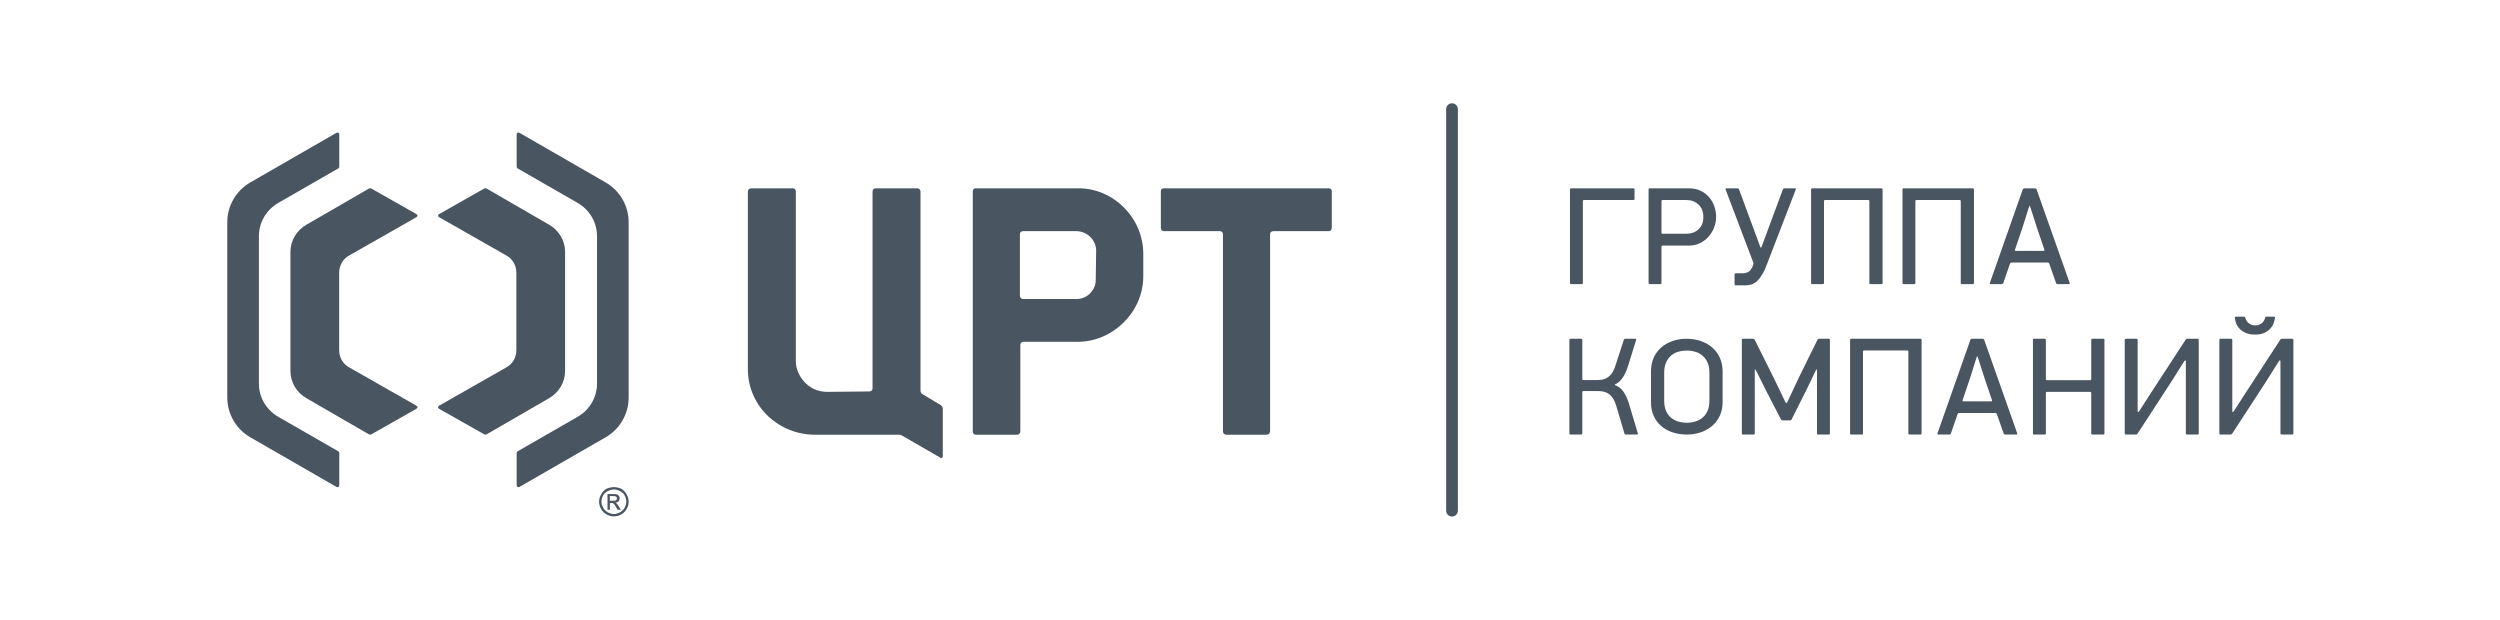
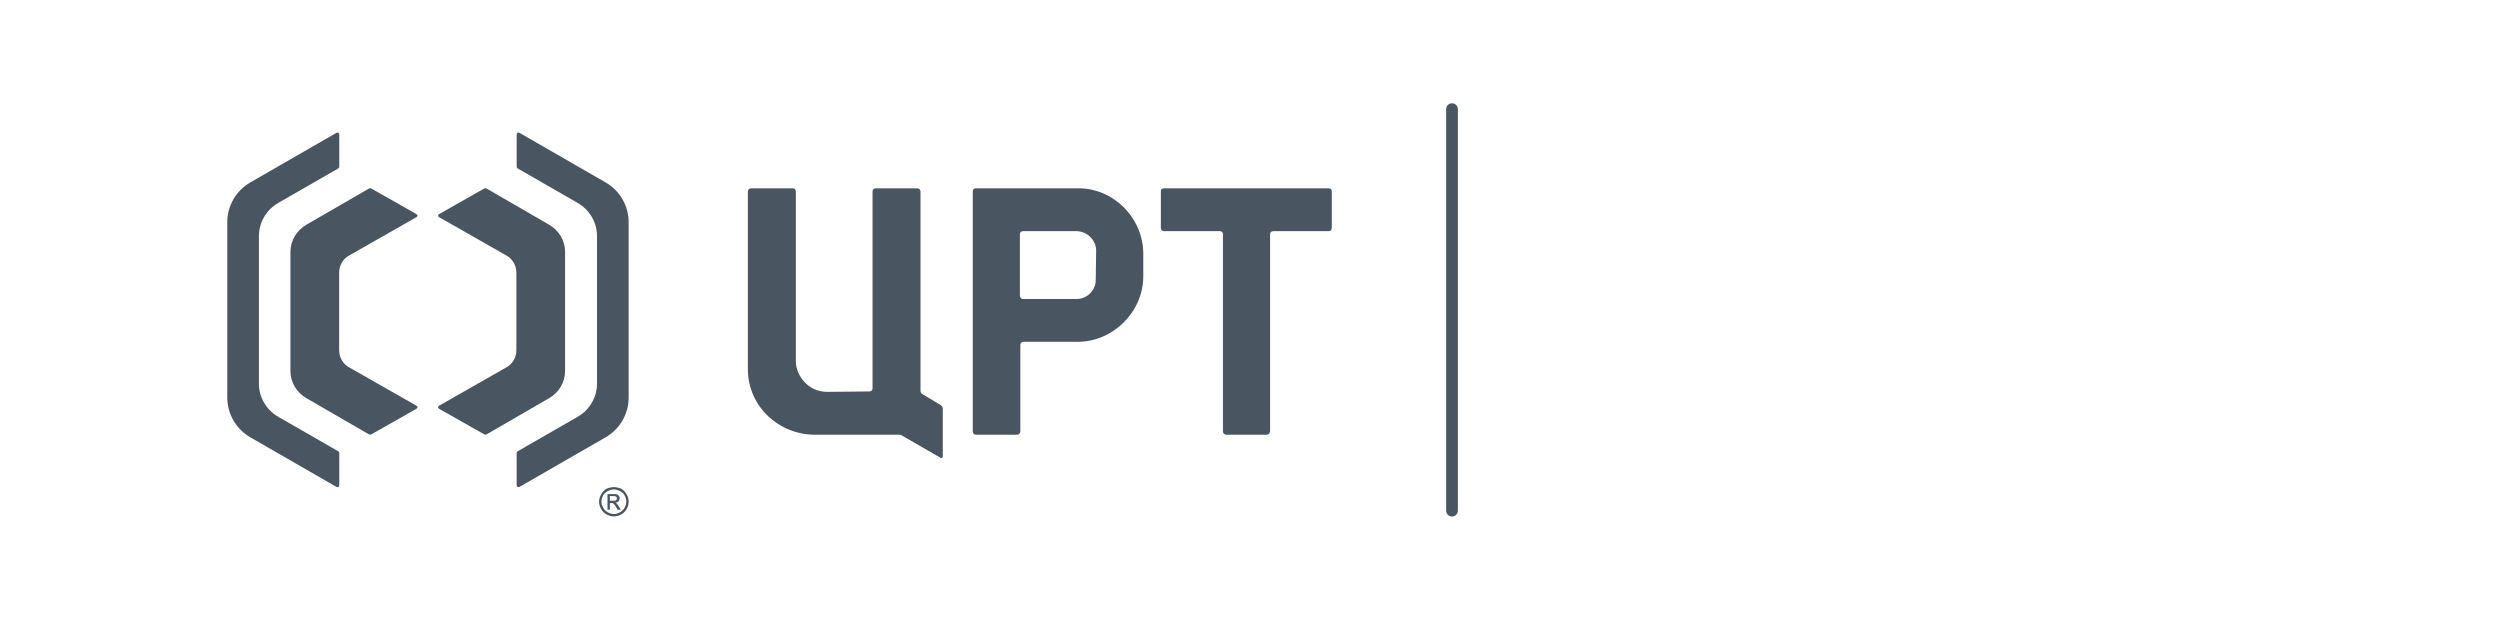
<svg xmlns="http://www.w3.org/2000/svg" width="121" height="30" viewBox="0 0 121 30" fill="none">
  <g clip-path="url(#clip0_5583_15032)">
    <path fill-rule="evenodd" clip-rule="evenodd" d="M70.277 25C70.121 25 69.994 24.874 69.994 24.719V5.281C69.994 5.126 70.121 5 70.277 5C70.434 5 70.561 5.126 70.561 5.281V24.719C70.561 24.874 70.434 25 70.277 25Z" fill="#495561" />
    <path fill-rule="evenodd" clip-rule="evenodd" d="M64.313 9.114H56.33C56.185 9.114 56.185 9.258 56.185 9.258V11.023C56.185 11.187 56.33 11.187 56.33 11.187H59.025C59.191 11.187 59.191 11.331 59.191 11.331V20.875C59.191 21.04 59.357 21.04 59.357 21.04H61.286C61.432 21.04 61.473 20.937 61.473 20.855V11.331C61.473 11.187 61.639 11.187 61.639 11.187H64.313C64.459 11.187 64.459 11.023 64.459 11.023V9.258C64.459 9.114 64.313 9.114 64.313 9.114ZM52.204 9.114H47.227C47.083 9.114 47.083 9.258 47.083 9.258V20.875C47.083 21.04 47.227 21.04 47.227 21.04H49.218C49.363 21.04 49.384 20.897 49.384 20.897V16.709C49.384 16.544 49.529 16.544 49.529 16.544H52.163C53.842 16.544 55.335 15.128 55.335 13.363V12.296C55.335 10.53 53.883 9.114 52.204 9.114V9.114ZM53.033 13.568C53.033 14.04 52.618 14.471 52.121 14.471H49.529C49.363 14.471 49.363 14.307 49.363 14.307V11.331C49.363 11.187 49.529 11.187 49.529 11.187H52.08C52.618 11.187 53.054 11.618 53.054 12.131C53.054 12.336 53.033 13.322 53.033 13.568V13.568ZM45.631 22.066V19.787C45.631 19.664 45.528 19.604 45.528 19.604L44.636 19.07C44.636 19.07 44.553 19.028 44.553 18.905V9.279C44.553 9.279 44.553 9.114 44.387 9.114H42.376C42.376 9.114 42.231 9.114 42.231 9.279V18.803C42.231 18.803 42.231 18.946 42.065 18.946L40.033 18.966C39.079 18.966 38.539 18.145 38.519 17.529V9.279C38.519 9.279 38.519 9.114 38.374 9.114H36.363C36.363 9.114 36.197 9.114 36.197 9.279V17.858C36.197 19.705 37.73 21.04 39.431 21.04H43.496C43.579 21.04 43.62 21.06 43.62 21.06L45.507 22.148C45.507 22.148 45.528 22.168 45.569 22.168C45.569 22.168 45.631 22.168 45.631 22.066" fill="#495561" />
    <path fill-rule="evenodd" clip-rule="evenodd" d="M29.516 24.236H29.679C29.744 24.236 29.793 24.236 29.826 24.204C29.842 24.187 29.858 24.155 29.858 24.123C29.858 24.107 29.858 24.075 29.842 24.059C29.826 24.043 29.809 24.027 29.793 24.027C29.76 24.01 29.727 24.01 29.663 24.01H29.516V24.236ZM29.403 24.67V23.914H29.663C29.76 23.914 29.826 23.914 29.858 23.929C29.907 23.946 29.939 23.962 29.955 24.01C29.988 24.043 29.988 24.075 29.988 24.123C29.988 24.171 29.971 24.22 29.939 24.268C29.89 24.3 29.842 24.332 29.776 24.332C29.793 24.348 29.826 24.348 29.842 24.364C29.874 24.396 29.907 24.445 29.955 24.525L30.053 24.67H29.89L29.826 24.558C29.776 24.461 29.727 24.396 29.695 24.38C29.679 24.348 29.646 24.348 29.597 24.348H29.516V24.67H29.403V24.67ZM29.712 23.688C29.615 23.688 29.516 23.72 29.419 23.769C29.322 23.817 29.24 23.882 29.191 23.978C29.143 24.075 29.11 24.172 29.11 24.284C29.11 24.38 29.143 24.477 29.191 24.574C29.24 24.67 29.322 24.735 29.419 24.799C29.516 24.847 29.615 24.88 29.712 24.88C29.808 24.88 29.907 24.847 30.004 24.799C30.102 24.735 30.183 24.67 30.232 24.574C30.281 24.477 30.313 24.38 30.313 24.284C30.313 24.171 30.281 24.075 30.232 23.978C30.183 23.882 30.102 23.817 30.004 23.769C29.907 23.72 29.809 23.688 29.712 23.688ZM29.712 23.576C29.826 23.576 29.955 23.608 30.069 23.656C30.183 23.72 30.265 23.818 30.329 23.93C30.395 24.043 30.427 24.155 30.427 24.284C30.427 24.396 30.395 24.525 30.329 24.638C30.265 24.751 30.183 24.831 30.069 24.896C29.955 24.96 29.842 24.993 29.712 24.993C29.581 24.993 29.467 24.96 29.354 24.896C29.24 24.831 29.159 24.751 29.094 24.638C29.029 24.525 28.996 24.396 28.996 24.284C28.996 24.155 29.029 24.043 29.094 23.93C29.159 23.818 29.24 23.72 29.354 23.656C29.467 23.608 29.597 23.576 29.712 23.576Z" fill="#495561" />
    <path fill-rule="evenodd" clip-rule="evenodd" d="M29.3 8.822L25.134 6.424C25.07 6.403 25.007 6.424 25.007 6.508V8.065C25.007 8.107 25.028 8.128 25.05 8.149L27.94 9.811C28.535 10.148 28.896 10.758 28.896 11.431V18.564C28.896 19.237 28.535 19.847 27.94 20.184L25.05 21.845C25.028 21.867 25.007 21.889 25.007 21.93V23.486C25.007 23.571 25.07 23.592 25.134 23.571L29.3 21.173C30.002 20.773 30.427 20.036 30.427 19.237V10.758C30.427 9.959 30.001 9.222 29.3 8.822ZM12.127 8.822L16.293 6.424C16.356 6.403 16.42 6.424 16.42 6.508V8.065C16.42 8.107 16.399 8.128 16.377 8.149L13.486 9.811C12.892 10.148 12.531 10.758 12.531 11.431V18.564C12.531 19.237 12.892 19.847 13.486 20.184L16.377 21.845C16.399 21.867 16.42 21.889 16.42 21.93V23.486C16.42 23.571 16.357 23.592 16.293 23.571L12.127 21.173C11.426 20.773 11 20.036 11 19.237V10.758C11 9.959 11.426 9.222 12.127 8.822Z" fill="#495561" />
    <path fill-rule="evenodd" clip-rule="evenodd" d="M20.156 19.636L16.905 17.784C16.585 17.616 16.415 17.28 16.415 16.943V13.204C16.415 12.867 16.585 12.531 16.905 12.363L20.156 10.511C20.224 10.469 20.221 10.406 20.156 10.364L18.562 9.459L17.967 9.123C17.925 9.102 17.904 9.123 17.861 9.123L14.843 10.869C14.354 11.143 14.057 11.648 14.057 12.195V17.953C14.057 18.5 14.354 19.005 14.843 19.279L17.861 21.025C17.904 21.025 17.925 21.046 17.967 21.025L18.562 20.688L20.156 19.784C20.221 19.741 20.224 19.678 20.156 19.636M21.251 19.636L24.503 17.784C24.822 17.616 24.992 17.28 24.992 16.943V13.204C24.992 12.867 24.822 12.531 24.503 12.363L21.251 10.511C21.184 10.469 21.187 10.406 21.251 10.364L22.845 9.459L23.441 9.123C23.483 9.102 23.504 9.123 23.547 9.123L26.564 10.869C27.054 11.143 27.35 11.648 27.35 12.195V17.953C27.35 18.5 27.054 19.005 26.564 19.279L23.547 21.025C23.504 21.025 23.483 21.046 23.441 21.025L22.845 20.688L21.251 19.784C21.187 19.741 21.184 19.678 21.251 19.636" fill="#495561" />
-     <path fill-rule="evenodd" clip-rule="evenodd" d="M76.611 9.733V13.698C76.611 13.727 76.587 13.751 76.557 13.751H76.039C76.01 13.751 75.986 13.727 75.986 13.698V9.167C75.986 9.138 76.01 9.114 76.039 9.114H79.059C79.089 9.114 79.113 9.138 79.113 9.167V9.627C79.113 9.656 79.089 9.679 79.059 9.679H76.664C76.635 9.679 76.611 9.703 76.611 9.733ZM82.208 9.901C82.051 9.754 81.851 9.68 81.606 9.68H80.47C80.44 9.68 80.416 9.703 80.416 9.733V11.261C80.416 11.29 80.44 11.314 80.47 11.314H81.606C81.851 11.314 82.051 11.243 82.208 11.1C82.364 10.956 82.442 10.756 82.442 10.5C82.442 10.245 82.364 10.05 82.208 9.901ZM82.969 10.995C82.908 11.159 82.82 11.307 82.707 11.438C82.594 11.572 82.456 11.679 82.293 11.762C82.13 11.845 81.944 11.887 81.736 11.887H80.47C80.44 11.887 80.416 11.911 80.416 11.94V13.698C80.416 13.727 80.392 13.751 80.363 13.751H79.844C79.815 13.751 79.791 13.728 79.791 13.698V9.168C79.791 9.138 79.815 9.114 79.844 9.114H81.736C81.962 9.114 82.157 9.156 82.323 9.239C82.489 9.322 82.626 9.429 82.735 9.562C82.844 9.694 82.925 9.842 82.979 10.006C83.033 10.17 83.061 10.335 83.061 10.5C83.061 10.666 83.03 10.831 82.969 10.995V10.995ZM85.305 13.26C85.224 13.399 85.141 13.51 85.054 13.592C84.968 13.676 84.876 13.733 84.779 13.764C84.681 13.795 84.578 13.811 84.469 13.811H84.007C83.977 13.811 83.953 13.787 83.953 13.758V13.279C83.953 13.249 83.977 13.226 84.007 13.226H84.347C84.442 13.226 84.529 13.206 84.608 13.165C84.688 13.125 84.759 13.037 84.823 12.902L84.859 12.804C84.869 12.777 84.869 12.732 84.859 12.705L83.516 9.164C83.506 9.136 83.521 9.114 83.551 9.114H84.097C84.126 9.114 84.158 9.136 84.169 9.164L85.192 11.938C85.202 11.965 85.218 11.988 85.228 11.988C85.237 11.988 85.253 11.965 85.263 11.938L86.293 9.164C86.304 9.136 86.336 9.114 86.365 9.114H86.884C86.914 9.114 86.929 9.136 86.918 9.164L85.544 12.727C85.467 12.944 85.387 13.12 85.305 13.259M90.478 13.698V9.733C90.478 9.703 90.454 9.679 90.424 9.679H88.336C88.306 9.679 88.282 9.703 88.282 9.733V13.698C88.282 13.727 88.258 13.751 88.228 13.751H87.71C87.681 13.751 87.657 13.727 87.657 13.698V9.167C87.657 9.138 87.681 9.114 87.71 9.114H91.063C91.093 9.114 91.117 9.138 91.117 9.167V13.698C91.117 13.727 91.093 13.751 91.063 13.751H90.531C90.502 13.751 90.478 13.727 90.478 13.698ZM94.901 13.698V9.733C94.901 9.703 94.877 9.679 94.847 9.679H92.759C92.729 9.679 92.705 9.703 92.705 9.733V13.698C92.705 13.727 92.681 13.751 92.652 13.751H92.134C92.104 13.751 92.08 13.727 92.08 13.698V9.167C92.08 9.138 92.104 9.114 92.134 9.114H95.486C95.516 9.114 95.54 9.138 95.54 9.167V13.698C95.54 13.727 95.516 13.751 95.486 13.751H94.954C94.924 13.751 94.901 13.727 94.901 13.698ZM98.204 10.013L97.88 11.039L97.522 12.092C97.513 12.119 97.529 12.142 97.559 12.142H98.914C98.944 12.142 98.96 12.119 98.951 12.092L98.594 11.039L98.264 10.013C98.255 9.985 98.241 9.962 98.233 9.962C98.226 9.962 98.212 9.985 98.204 10.013ZM99.514 13.701L99.183 12.758C99.173 12.73 99.141 12.707 99.111 12.707H97.356C97.326 12.707 97.294 12.73 97.285 12.758L96.959 13.701C96.949 13.729 96.918 13.751 96.888 13.751H96.343C96.313 13.751 96.297 13.729 96.307 13.701L97.903 9.164C97.913 9.137 97.945 9.114 97.974 9.114H98.499C98.528 9.114 98.56 9.137 98.57 9.164L100.174 13.701C100.184 13.729 100.168 13.751 100.138 13.751H99.586C99.556 13.751 99.524 13.729 99.514 13.701ZM75.958 20.98V16.449C75.958 16.42 75.982 16.396 76.012 16.396H76.53C76.56 16.396 76.584 16.42 76.584 16.449V18.342C76.584 18.371 76.608 18.395 76.638 18.395H77.312C77.383 18.395 77.461 18.388 77.542 18.375C77.624 18.361 77.705 18.331 77.783 18.284C77.863 18.237 77.937 18.169 78.004 18.079C78.072 17.989 78.132 17.868 78.181 17.715L78.593 16.447C78.602 16.419 78.633 16.396 78.663 16.396H79.155C79.184 16.396 79.201 16.419 79.192 16.447L78.786 17.749C78.714 17.977 78.621 18.169 78.508 18.32C78.407 18.456 78.295 18.55 78.171 18.605C78.143 18.616 78.143 18.631 78.171 18.642C78.341 18.707 78.477 18.812 78.575 18.957C78.684 19.116 78.773 19.31 78.841 19.538L79.274 20.982C79.283 21.011 79.266 21.033 79.236 21.033H78.69C78.661 21.033 78.63 21.011 78.622 20.982L78.229 19.647C78.183 19.494 78.129 19.37 78.062 19.273C77.997 19.177 77.926 19.104 77.848 19.054C77.771 19.005 77.69 18.971 77.604 18.954C77.518 18.936 77.432 18.927 77.346 18.927H76.638C76.608 18.927 76.584 18.951 76.584 18.98V20.98C76.584 21.009 76.56 21.033 76.53 21.033H76.012C75.982 21.033 75.958 21.009 75.958 20.98M82.736 18.038C82.736 17.85 82.707 17.688 82.648 17.553C82.589 17.418 82.51 17.308 82.411 17.221C82.311 17.133 82.195 17.069 82.061 17.029C81.928 16.988 81.788 16.968 81.638 16.968C81.488 16.968 81.348 16.988 81.214 17.029C81.081 17.069 80.966 17.133 80.869 17.221C80.772 17.308 80.694 17.418 80.635 17.553C80.576 17.688 80.547 17.85 80.547 18.038V19.397C80.547 19.586 80.576 19.748 80.635 19.882C80.694 20.017 80.773 20.126 80.872 20.211C80.972 20.297 81.088 20.36 81.221 20.4C81.354 20.441 81.493 20.461 81.638 20.461C81.782 20.461 81.927 20.441 82.058 20.4C82.189 20.36 82.305 20.297 82.407 20.211C82.509 20.126 82.589 20.017 82.648 19.882C82.707 19.748 82.736 19.586 82.736 19.397V18.038ZM83.374 19.472C83.374 19.709 83.33 19.925 83.242 20.117C83.153 20.31 83.031 20.474 82.874 20.609C82.717 20.743 82.534 20.848 82.322 20.921C82.111 20.996 81.883 21.032 81.638 21.032C81.392 21.032 81.149 20.995 80.936 20.921C80.723 20.848 80.54 20.743 80.388 20.609C80.236 20.474 80.118 20.31 80.034 20.117C79.95 19.925 79.908 19.709 79.908 19.472V17.965C79.908 17.731 79.95 17.518 80.034 17.325C80.118 17.132 80.236 16.967 80.388 16.831C80.54 16.694 80.723 16.587 80.936 16.511C81.149 16.434 81.383 16.396 81.638 16.396C81.892 16.396 82.12 16.434 82.332 16.511C82.546 16.587 82.731 16.694 82.885 16.831C83.039 16.967 83.159 17.133 83.245 17.325C83.331 17.518 83.374 17.731 83.374 17.965V19.472ZM86.503 19.47L87.058 18.287L87.966 16.444C87.98 16.417 88.014 16.396 88.043 16.396H88.514C88.543 16.396 88.567 16.42 88.567 16.449V20.98C88.567 21.009 88.543 21.033 88.514 21.033H87.996C87.966 21.033 87.942 21.009 87.942 20.98V17.929C87.942 17.9 87.935 17.876 87.926 17.876C87.916 17.876 87.898 17.898 87.886 17.924L87.48 18.772L86.715 20.299C86.702 20.325 86.668 20.346 86.638 20.346H86.276C86.246 20.346 86.211 20.325 86.198 20.299L85.475 18.899L84.988 17.924C84.975 17.897 84.957 17.876 84.947 17.876C84.938 17.876 84.931 17.9 84.931 17.929V20.98C84.931 21.009 84.907 21.032 84.877 21.032H84.359C84.329 21.032 84.305 21.009 84.305 20.98V16.449C84.305 16.42 84.329 16.396 84.359 16.396H84.849C84.879 16.396 84.914 16.417 84.927 16.443L85.848 18.287L86.417 19.471C86.429 19.497 86.449 19.518 86.46 19.518C86.471 19.518 86.491 19.497 86.503 19.47M92.365 20.98V17.015C92.365 16.985 92.341 16.962 92.311 16.962H90.223C90.193 16.962 90.169 16.985 90.169 17.015V20.98C90.169 21.009 90.145 21.033 90.116 21.033H89.598C89.568 21.033 89.544 21.009 89.544 20.98V16.449C89.544 16.42 89.568 16.396 89.598 16.396H92.951C92.98 16.396 93.004 16.42 93.004 16.449V20.98C93.004 21.009 92.98 21.033 92.951 21.033H92.418C92.389 21.033 92.365 21.009 92.365 20.98ZM95.668 17.294L95.344 18.32L94.986 19.374C94.977 19.402 94.993 19.424 95.023 19.424H96.378C96.408 19.424 96.424 19.402 96.415 19.374L96.057 18.32L95.728 17.294C95.719 17.267 95.705 17.244 95.697 17.244C95.69 17.244 95.677 17.267 95.668 17.294ZM96.978 20.983L96.647 20.04C96.636 20.012 96.605 19.99 96.575 19.99H94.819C94.789 19.99 94.757 20.012 94.748 20.04L94.423 20.983C94.413 21.011 94.382 21.033 94.352 21.033H93.807C93.777 21.033 93.761 21.011 93.771 20.983L95.367 16.446C95.377 16.418 95.409 16.396 95.438 16.396H95.963C95.992 16.396 96.024 16.418 96.034 16.446L97.637 20.983C97.647 21.011 97.631 21.033 97.602 21.033H97.049C97.02 21.033 96.988 21.011 96.978 20.983ZM101.216 20.98V19.019C101.216 18.99 101.192 18.966 101.162 18.966H99.073C99.044 18.966 99.02 18.99 99.02 19.019V20.98C99.02 21.009 98.996 21.033 98.966 21.033H98.448C98.418 21.033 98.394 21.009 98.394 20.98V16.449C98.394 16.42 98.418 16.396 98.448 16.396H98.966C98.996 16.396 99.02 16.42 99.02 16.449V18.349C99.02 18.378 99.044 18.402 99.073 18.402H101.162C101.192 18.402 101.216 18.378 101.216 18.349V16.449C101.216 16.42 101.24 16.396 101.269 16.396H101.801C101.831 16.396 101.855 16.42 101.855 16.449V20.98C101.855 21.009 101.831 21.033 101.801 21.033H101.269C101.24 21.033 101.216 21.009 101.216 20.98ZM105.717 17.484L105.066 18.516L103.457 20.988C103.441 21.013 103.404 21.033 103.374 21.033H102.89C102.861 21.033 102.837 21.009 102.837 20.98V16.449C102.837 16.42 102.861 16.396 102.89 16.396H103.409C103.438 16.396 103.462 16.42 103.462 16.449V19.89C103.462 19.919 103.473 19.943 103.486 19.943C103.499 19.943 103.523 19.923 103.539 19.898L104.108 19.014L105.785 16.441C105.801 16.416 105.838 16.396 105.868 16.396H106.365C106.395 16.396 106.419 16.42 106.419 16.449V20.98C106.419 21.009 106.395 21.033 106.365 21.033H105.847C105.818 21.033 105.794 21.009 105.794 20.98V17.492C105.794 17.463 105.783 17.439 105.77 17.439C105.757 17.439 105.733 17.459 105.717 17.484M108.671 15.379C108.678 15.408 108.688 15.437 108.702 15.467C108.724 15.518 108.757 15.563 108.797 15.606C108.838 15.648 108.888 15.683 108.947 15.71C109.005 15.737 109.071 15.75 109.144 15.75C109.225 15.75 109.297 15.737 109.358 15.71C109.42 15.683 109.469 15.648 109.511 15.606C109.553 15.563 109.582 15.517 109.603 15.467C109.615 15.437 109.624 15.408 109.629 15.379C109.634 15.35 109.658 15.326 109.687 15.326H110.063C110.092 15.326 110.114 15.35 110.11 15.379C110.099 15.454 110.08 15.531 110.055 15.612C110.023 15.713 109.97 15.806 109.895 15.891C109.82 15.977 109.723 16.048 109.603 16.107C109.483 16.165 109.33 16.194 109.144 16.194C108.959 16.194 108.803 16.165 108.678 16.107C108.554 16.048 108.454 15.977 108.379 15.891C108.305 15.806 108.25 15.713 108.216 15.612C108.189 15.531 108.172 15.454 108.167 15.38C108.165 15.35 108.189 15.326 108.219 15.326H108.608C108.637 15.326 108.664 15.35 108.671 15.379ZM110.298 17.484L109.647 18.516L108.038 20.988C108.022 21.013 107.985 21.033 107.955 21.033H107.471C107.441 21.033 107.417 21.009 107.417 20.98V16.449C107.417 16.42 107.441 16.396 107.471 16.396H107.989C108.019 16.396 108.043 16.42 108.043 16.449V19.89C108.043 19.919 108.053 19.943 108.066 19.943C108.079 19.943 108.103 19.923 108.119 19.898L108.689 19.014L110.366 16.441C110.382 16.416 110.419 16.396 110.449 16.396H110.946C110.976 16.396 111 16.42 111 16.449V20.98C111 21.009 110.976 21.033 110.946 21.033H110.428C110.398 21.033 110.374 21.009 110.374 20.98V17.492C110.374 17.463 110.364 17.439 110.35 17.439C110.337 17.439 110.314 17.459 110.298 17.484V17.484Z" fill="#495561" />
  </g>
  <defs>
    <clipPath id="clip0_5583_15032">
      <rect width="100" height="20" fill="white" transform="translate(11 5)" />
    </clipPath>
  </defs>
</svg>